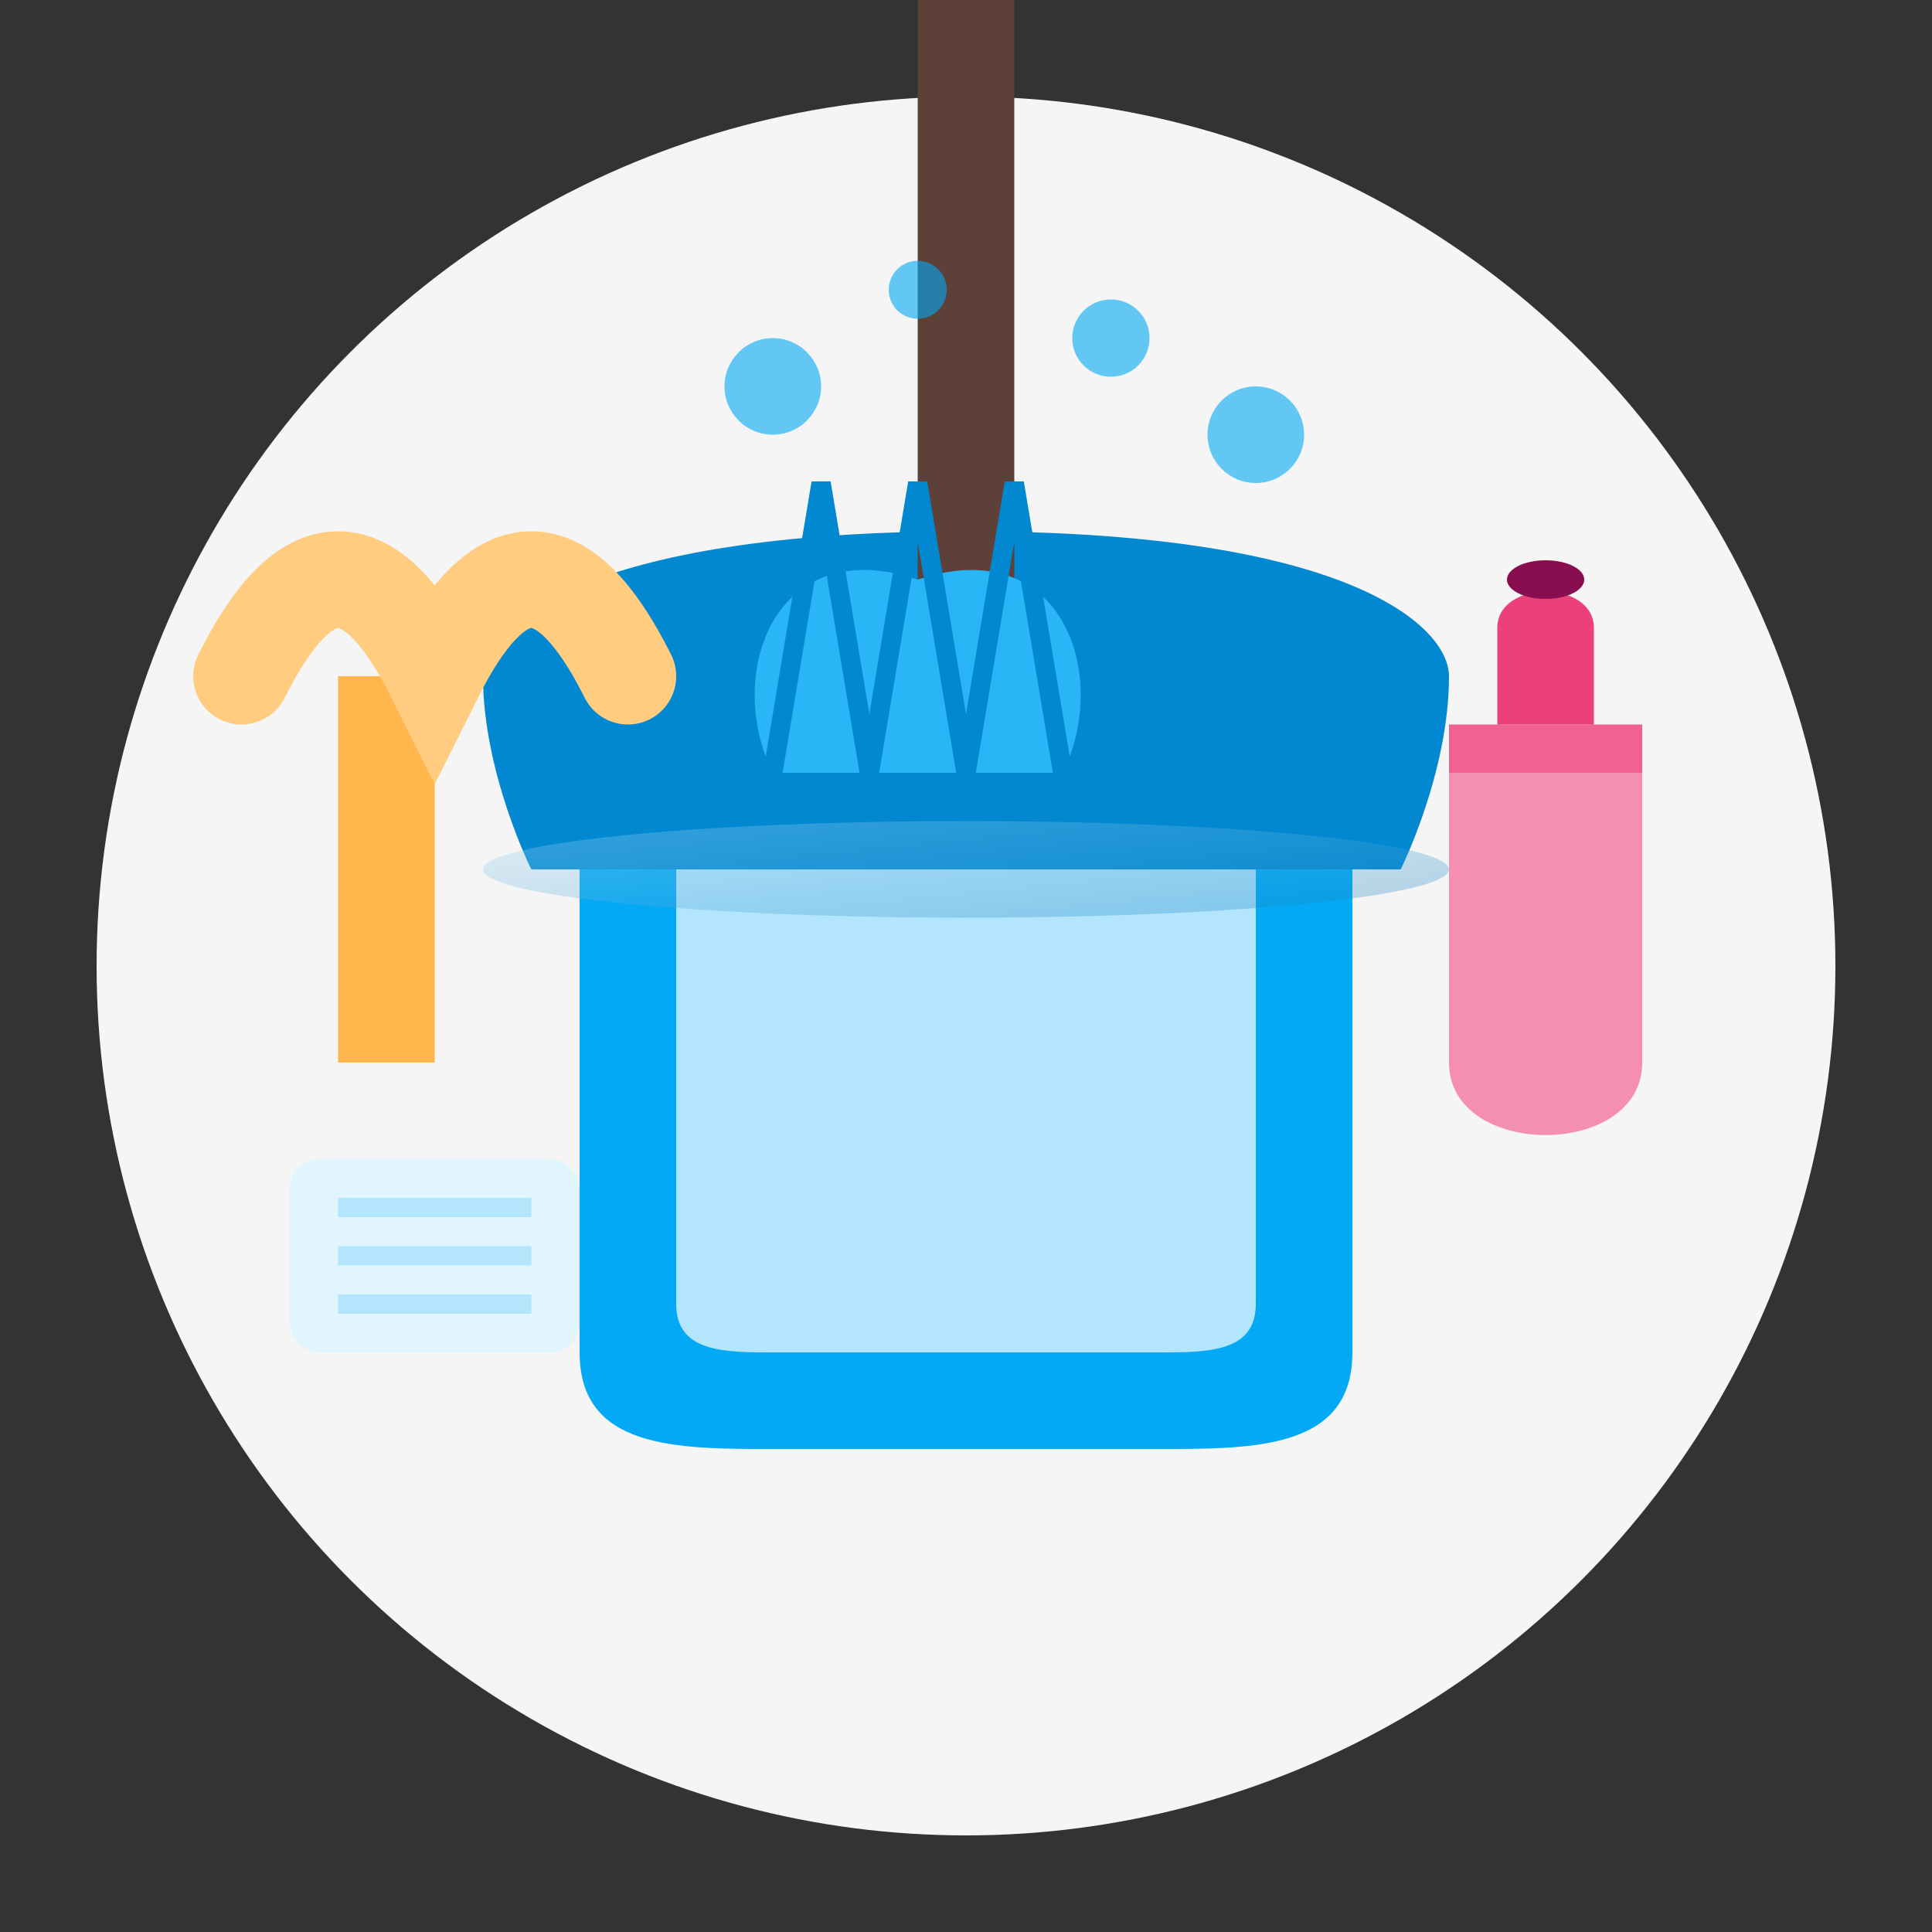
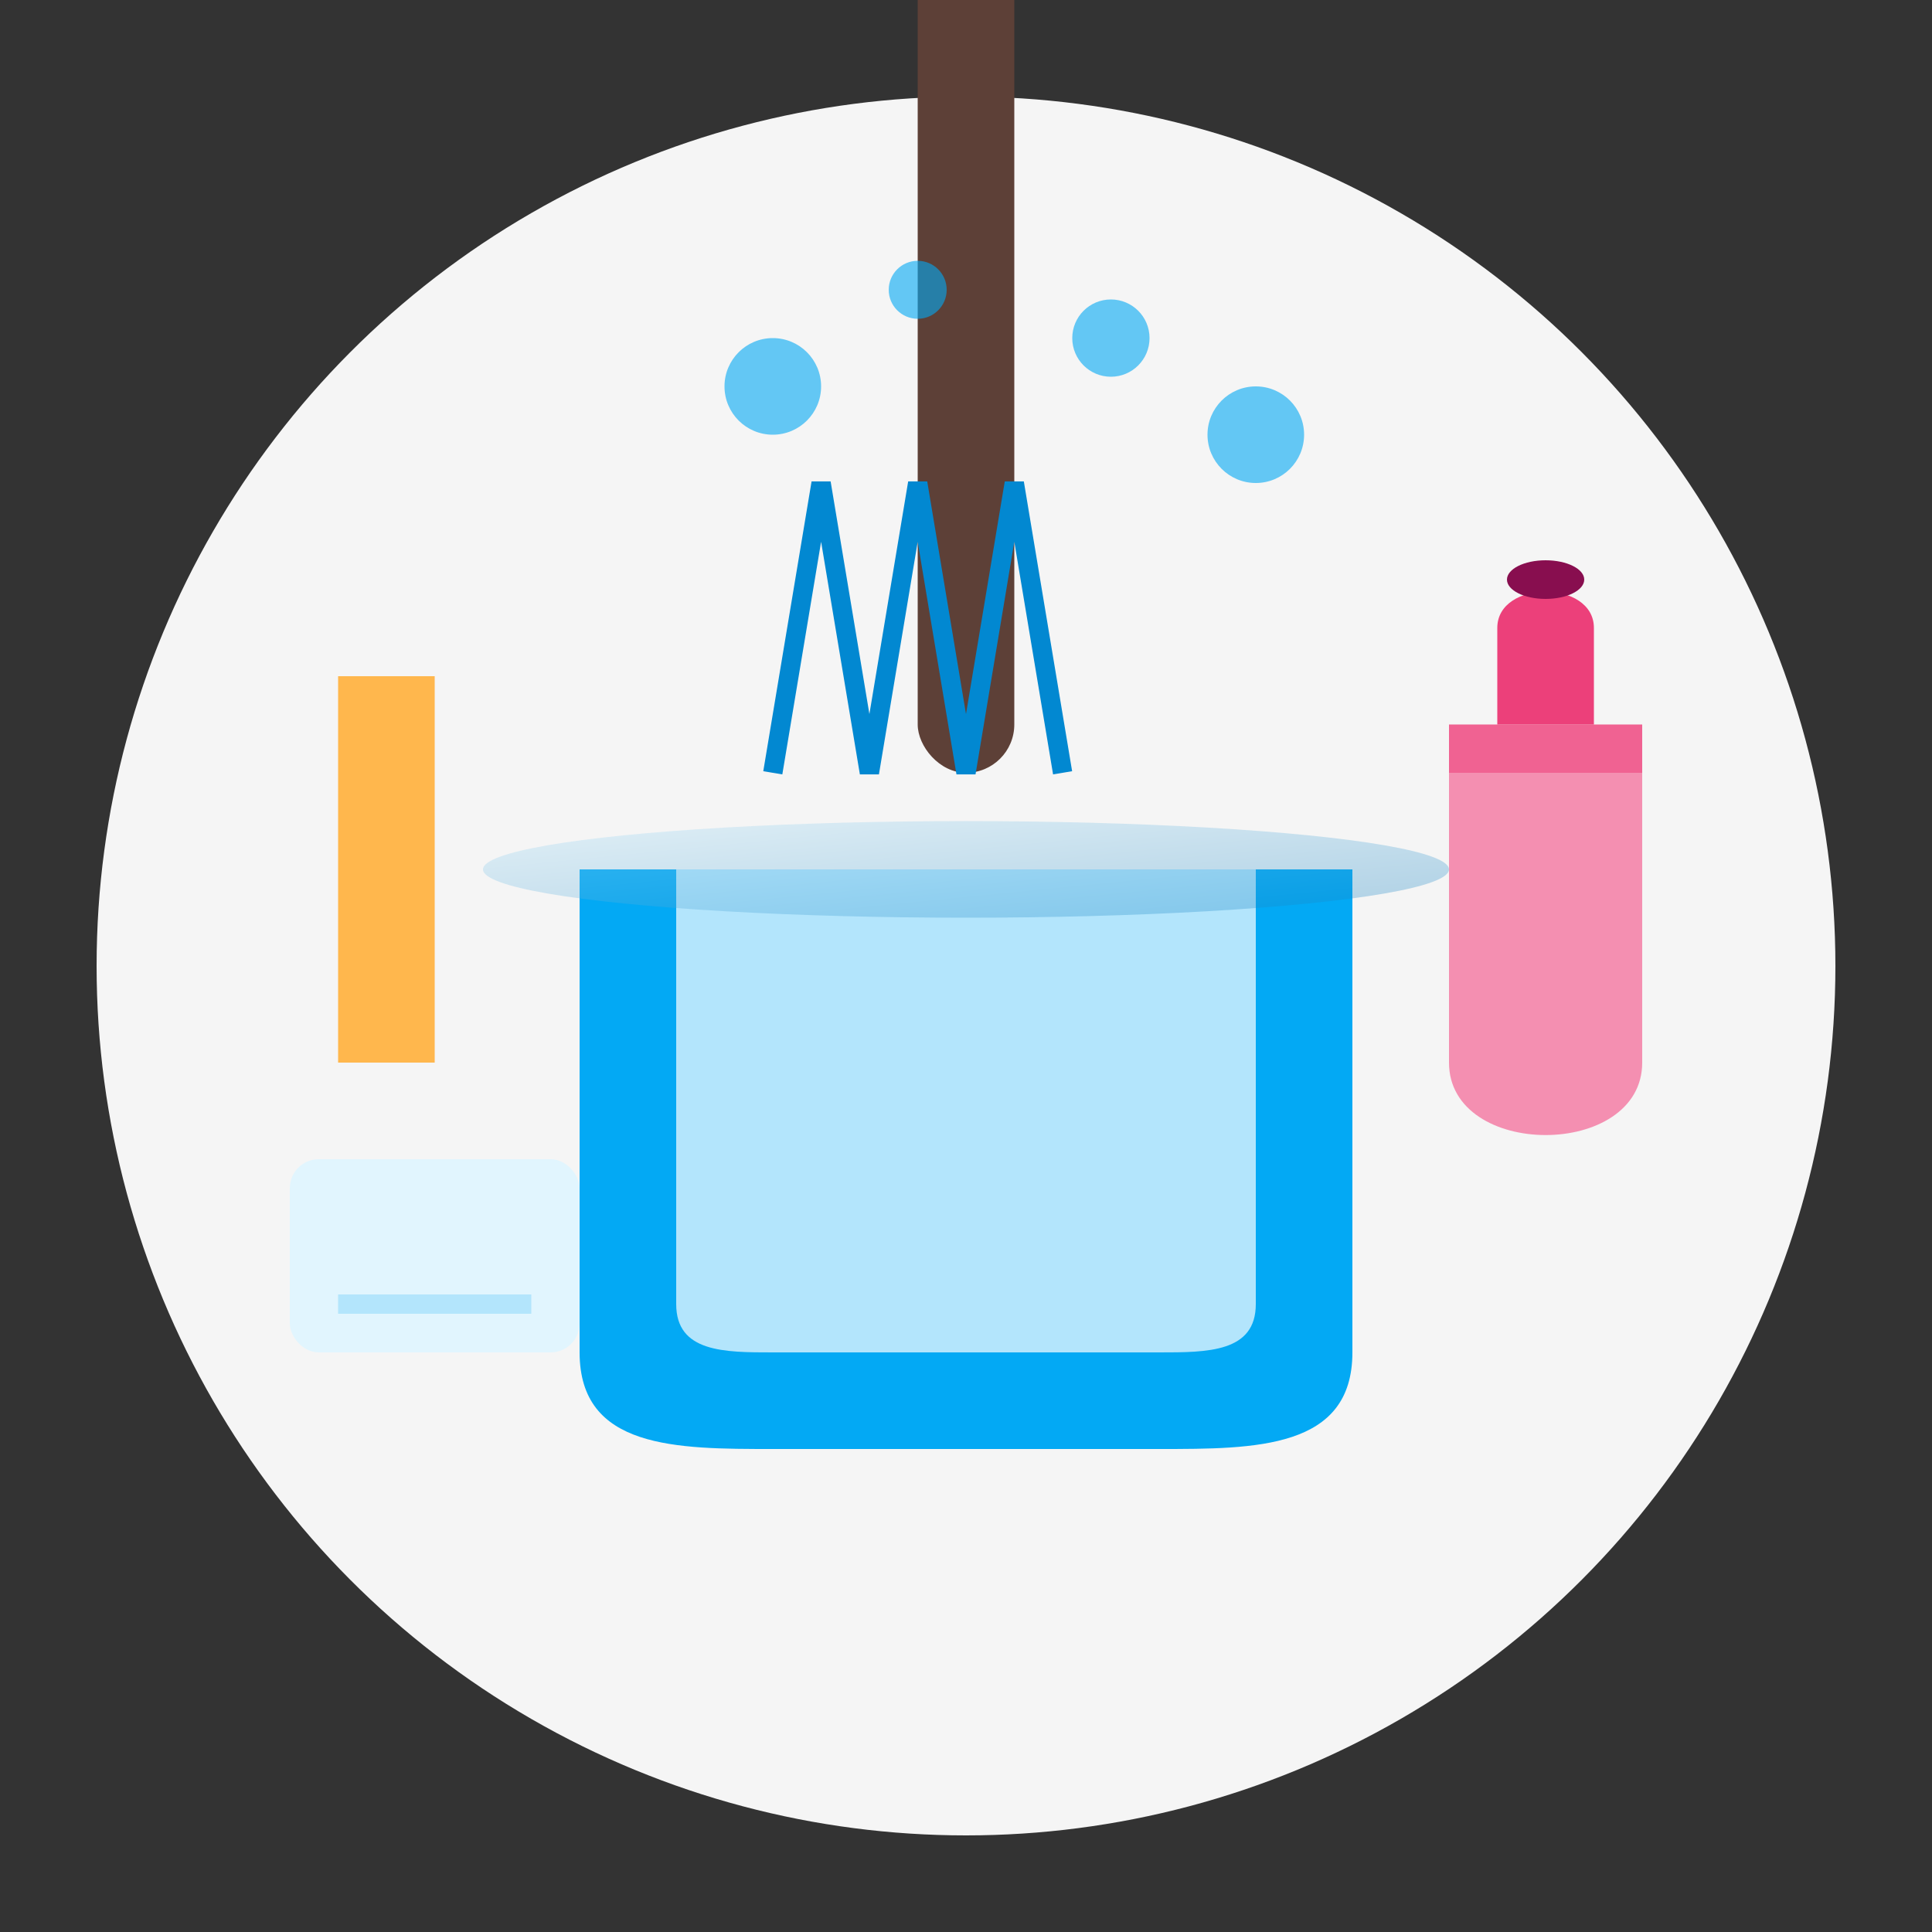
<svg xmlns="http://www.w3.org/2000/svg" width="200" height="200" viewBox="0 0 200 200">
  <rect x="0" y="0" width="200" height="200" fill="#333333" stroke="none" />
  <defs>
    <linearGradient id="generalGradient" x1="0%" y1="0%" x2="100%" y2="100%">
      <stop offset="0%" stop-color="#b3e5fc" />
      <stop offset="100%" stop-color="#0277bd" />
    </linearGradient>
  </defs>
  <circle cx="100" cy="100" r="90" fill="#f5f5f5" />
  <g transform="translate(100, 100)">
    <path d="M-40,-10 L-40,40 C-40,50 -30,50 -20,50 L20,50 C30,50 40,50 40,40 L40,-10 Z" fill="#03a9f4" />
-     <path d="M-45,-10 L45,-10 C45,-10 50,-20 50,-30 C50,-35 40,-45 0,-45 C-40,-45 -50,-35 -50,-30 C-50,-20 -45,-10 -45,-10 Z" fill="#0288d1" />
    <path d="M-30,-10 L-30,35 C-30,40 -25,40 -20,40 L20,40 C25,40 30,40 30,35 L30,-10 Z" fill="#b3e5fc" />
    <ellipse cx="0" cy="-10" rx="50" ry="5" fill="url(#generalGradient)" opacity="0.3" />
    <rect x="-5" y="-120" width="10" height="100" rx="5" ry="5" fill="#5d4037" />
-     <path d="M-20,-20 C-25,-30 -20,-45 -5,-40 C10,-45 15,-30 10,-20 Z" fill="#29b6f6" />
    <path d="M-20,-20 L-15,-50 L-10,-20 L-5,-50 L0,-20 L5,-50 L10,-20" stroke="#0288d1" stroke-width="2" fill="none" />
    <g transform="translate(60, -20)">
      <path d="M-10,0 L-10,30 C-10,40 10,40 10,30 L10,0 Z" fill="#f48fb1" />
      <rect x="-10" y="-5" width="20" height="5" fill="#f06292" />
      <path d="M-5,-5 L-5,-15 C-5,-20 5,-20 5,-15 L5,-5" fill="#ec407a" />
      <rect x="-2" y="-20" width="4" height="5" fill="#ec407a" />
      <ellipse cx="0" cy="-20" rx="4" ry="2" fill="#880e4f" />
    </g>
    <g transform="translate(-60, -20)">
      <rect x="-5" y="-10" width="10" height="40" fill="#ffb74d" />
-       <path d="M-15,-10 Q-5,-30 5,-10 Q15,-30 25,-10" stroke="#ffcc80" stroke-width="10" stroke-linecap="round" fill="none" />
    </g>
    <rect x="-70" y="20" width="30" height="20" fill="#e1f5fe" rx="3" ry="3" />
-     <path d="M-65,30 L-45,30" stroke="#b3e5fc" stroke-width="2" />
-     <path d="M-65,25 L-45,25" stroke="#b3e5fc" stroke-width="2" />
    <path d="M-65,35 L-45,35" stroke="#b3e5fc" stroke-width="2" />
    <circle cx="-20" cy="-60" r="5" fill="#03a9f4" opacity="0.6" />
    <circle cx="-5" cy="-70" r="3" fill="#03a9f4" opacity="0.6" />
    <circle cx="15" cy="-65" r="4" fill="#03a9f4" opacity="0.6" />
    <circle cx="30" cy="-55" r="5" fill="#03a9f4" opacity="0.6" />
  </g>
</svg>